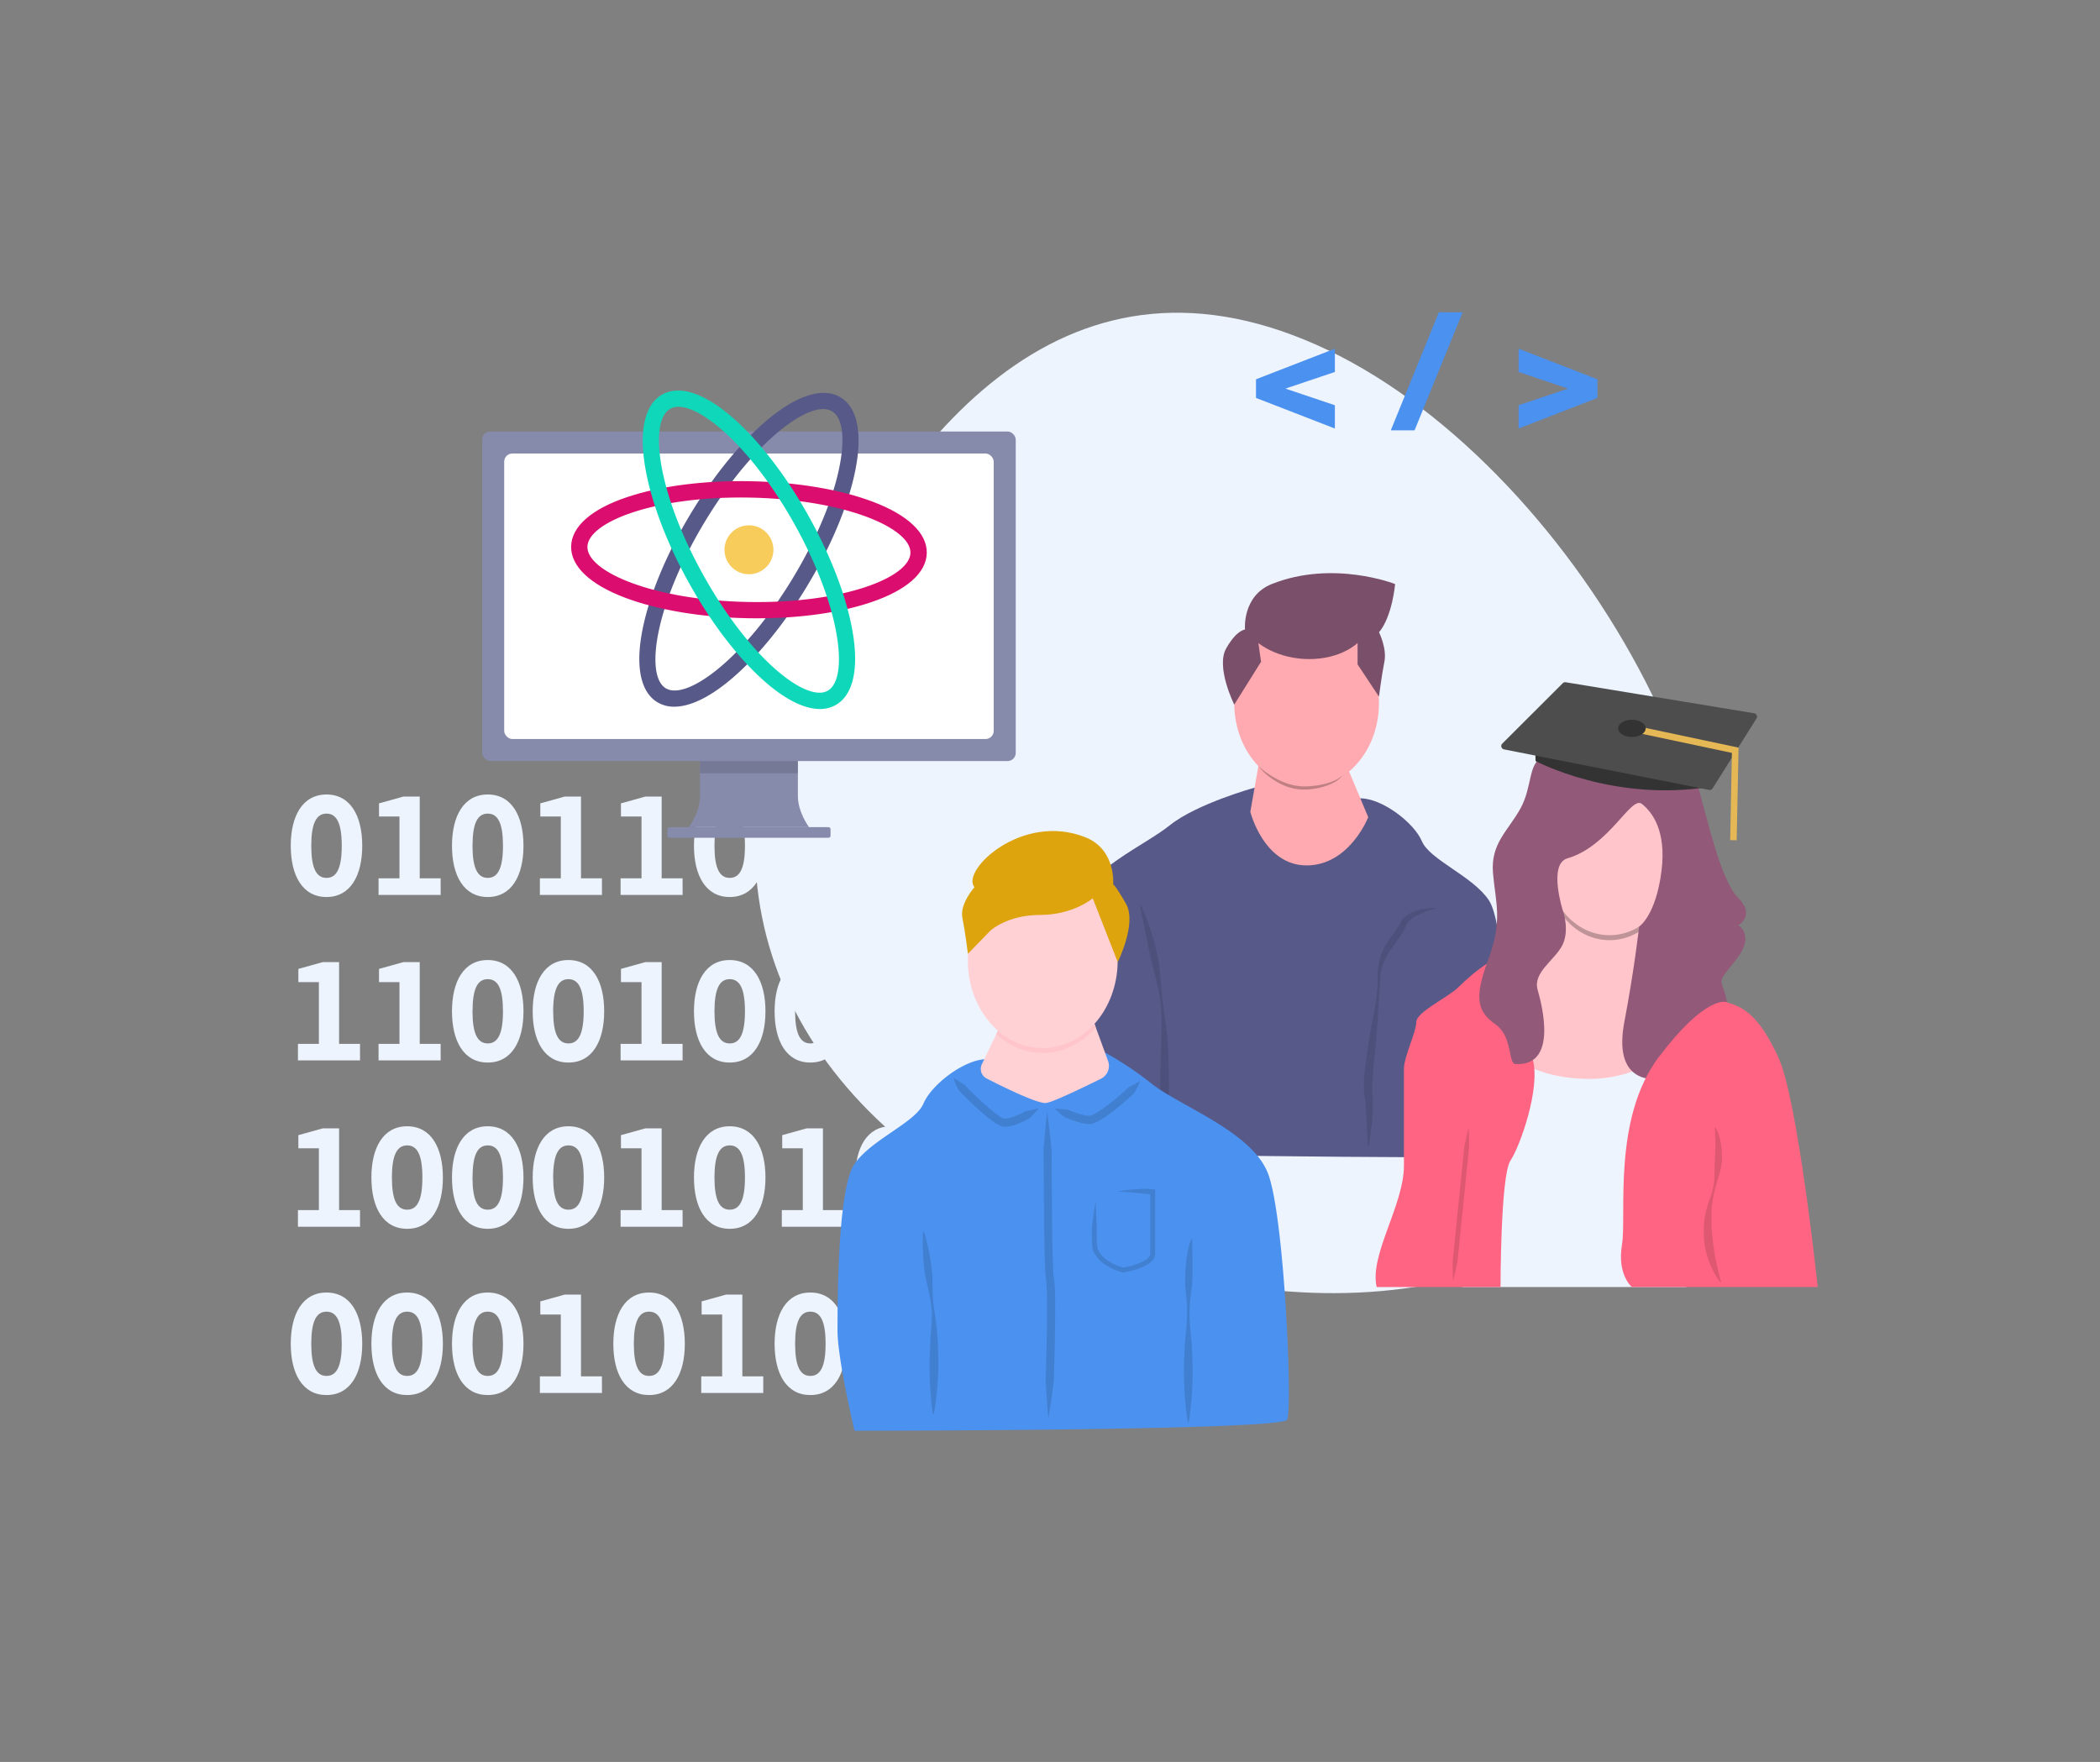
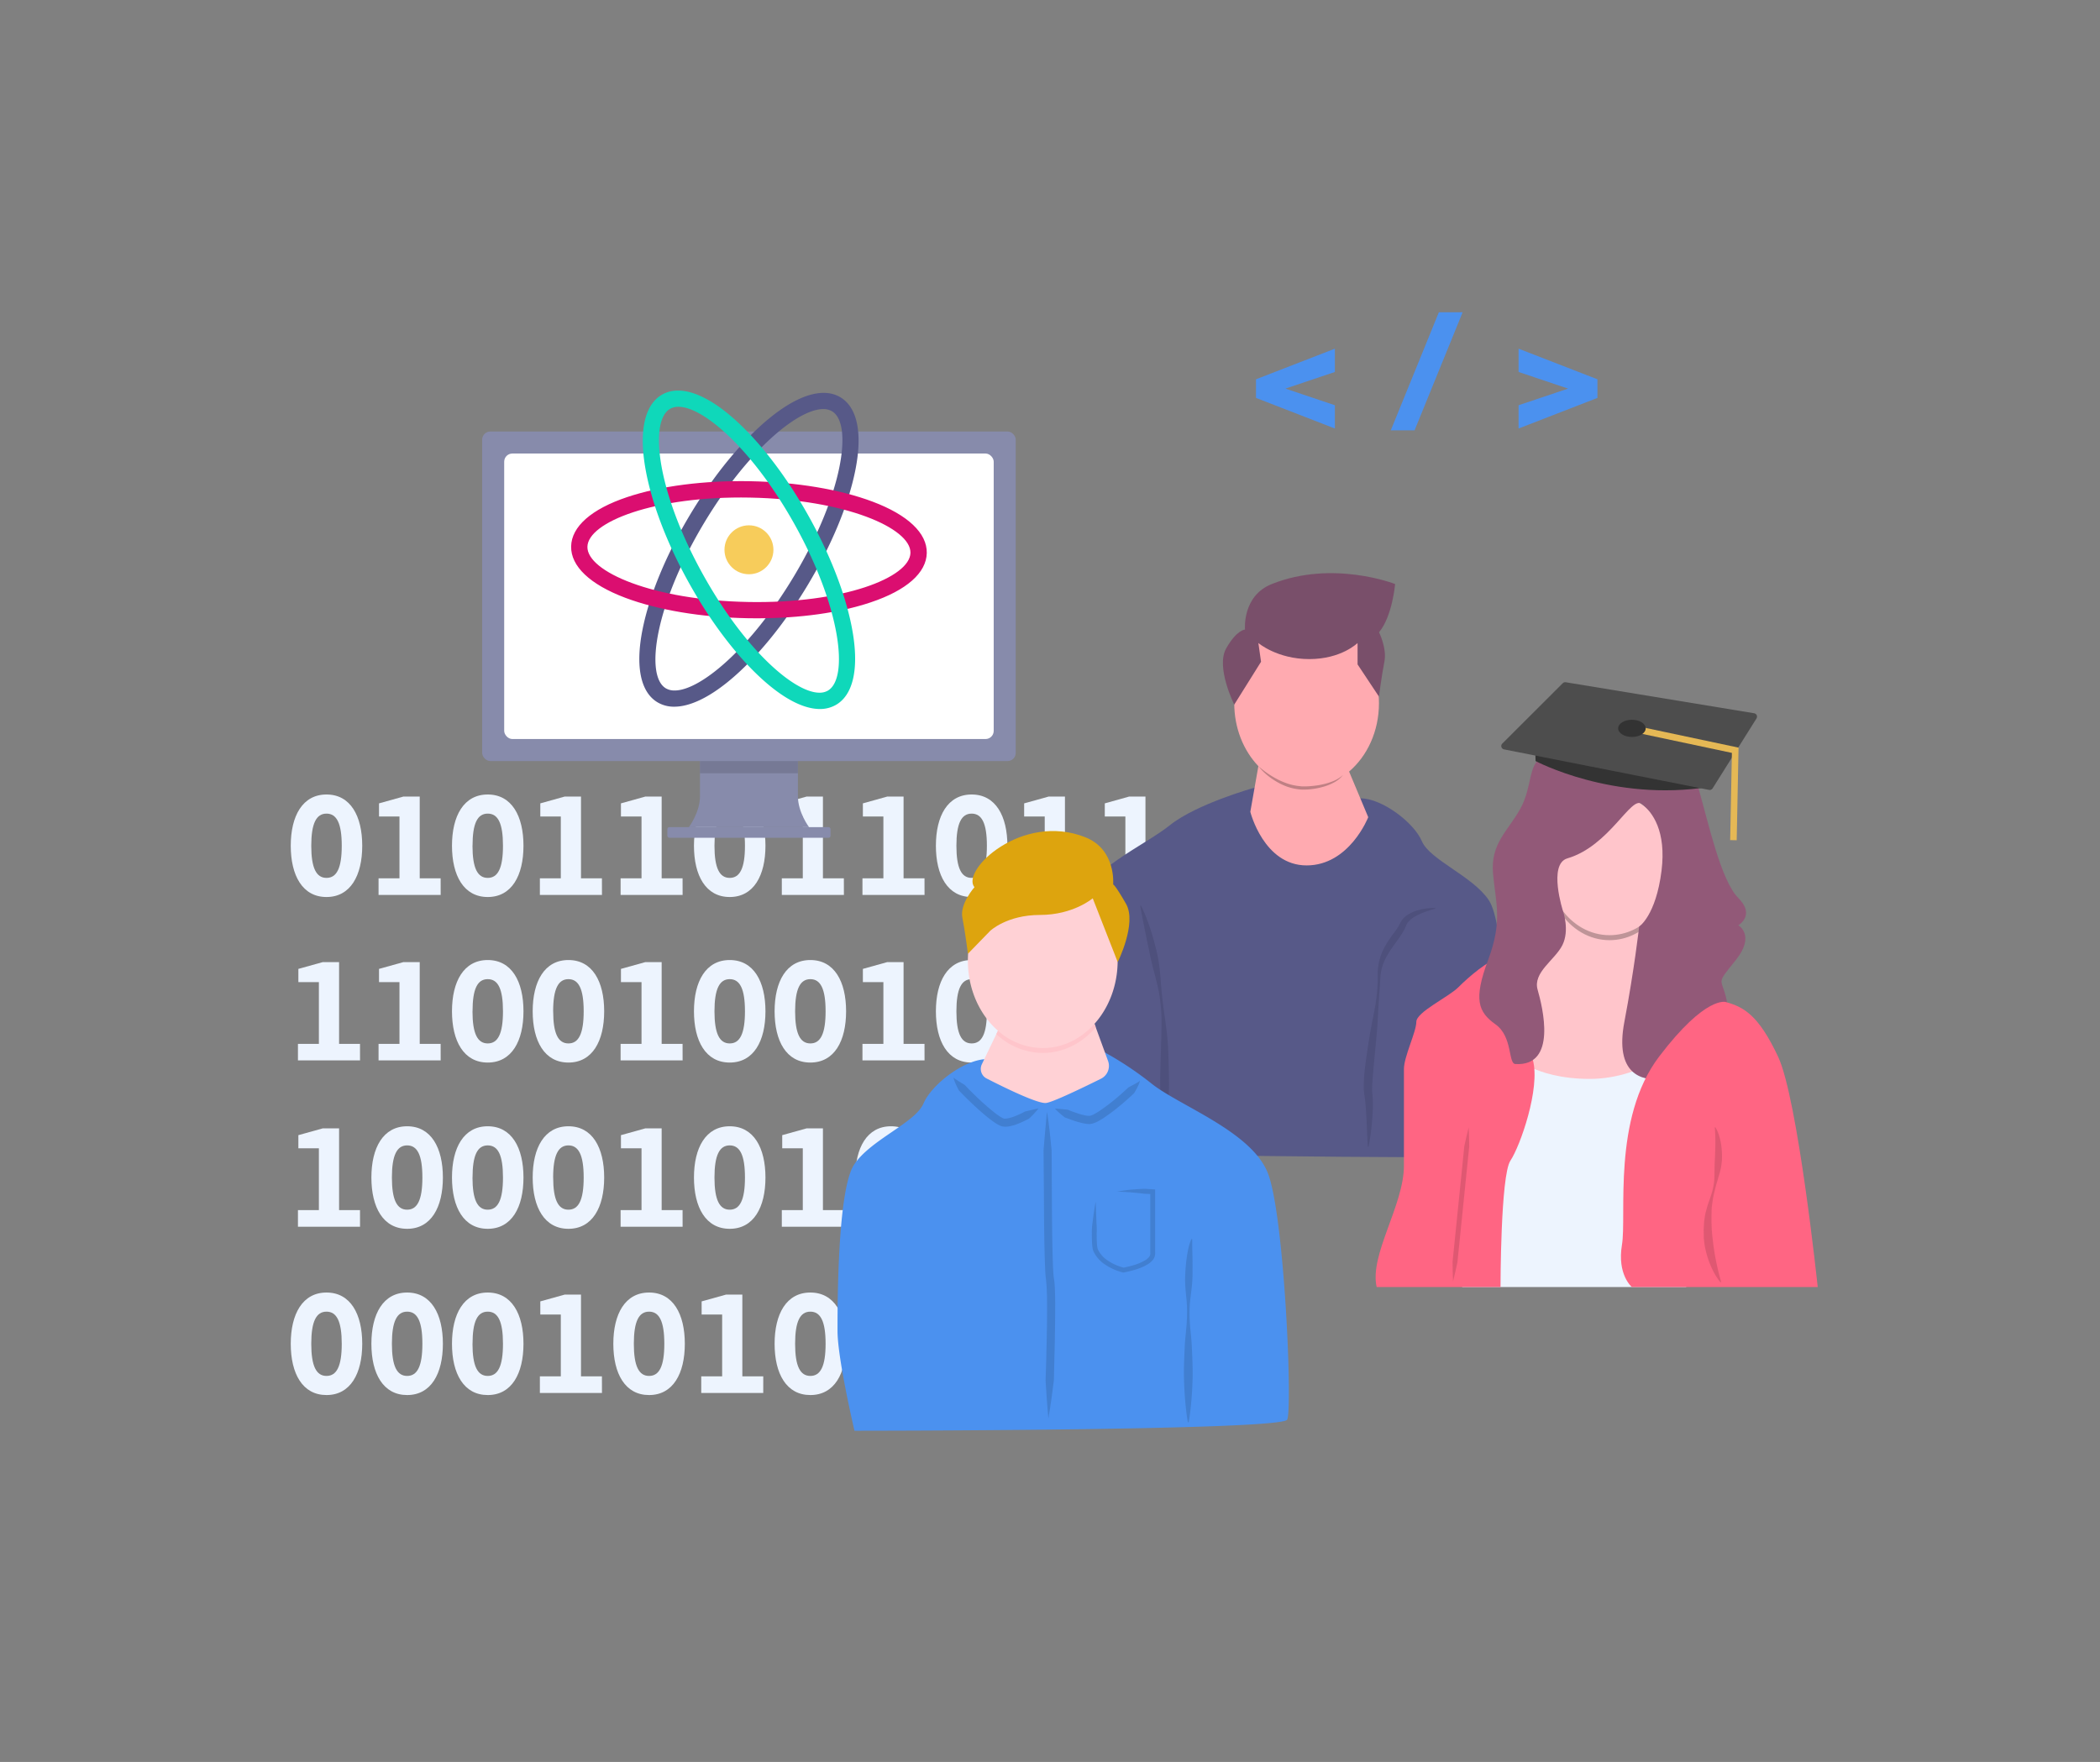
<svg xmlns="http://www.w3.org/2000/svg" viewBox="0 0 1287 1080">
  <rect x="0" y="0" width="1287" height="1080" fill="#808080" stroke="none" />
  <defs>
    <style>.a{fill:#edf4fe;}.b{fill:#575988;}.c{fill:#ffaab0;}.d{fill:#4e507c;}.e{fill:#bf8084;}.f{fill:#794f6a;}.g{fill:#ffc5cb;}.h{fill:#bf9498;}.i{fill:#ff6583;}.j{fill:#925978;}.k{opacity:0.5;}.l{fill:#bf4c62;}.m{fill:#333;}.n{fill:#4d4d4d;}.o{fill:#e5b855;}.p{fill:#878bab;}.q{fill:#656880;}.r{fill:#fff;}.s{fill:#f7cc5b;}.t{fill:#db0e70;}.u{fill:#0fd8ba;}.v{fill:#4b91ef;}.w{fill:#386db3;}.x{fill:#ffd1d5;}.y{fill:#dda40e;}</style>
  </defs>
  <path class="a" d="M178.19,518.42c0-18.26,7.22-31.42,21.91-31.42S222,500.16,222,518.42s-7.22,31.42-21.91,31.42S178.19,536.68,178.19,518.42Zm12.57,0c0,13.67,3.06,19.7,9.34,19.7s9.34-6,9.34-19.7-3.06-19.7-9.34-19.7S190.76,504.75,190.76,518.42Z" />
  <path class="a" d="M270.07,548.57H232V538.38h12.82V500.5H232.28v-8.06l14.95-4.17h10v50.11h12.82Z" />
  <path class="a" d="M277,518.42c0-18.26,7.22-31.42,21.91-31.42s21.91,13.16,21.91,31.42-7.21,31.42-21.91,31.42S277,536.68,277,518.42Zm12.57,0c0,13.67,3.06,19.7,9.34,19.7s9.34-6,9.34-19.7-3-19.7-9.34-19.7S289.6,504.75,289.6,518.42Z" />
  <path class="a" d="M368.92,548.57H330.87V538.38H343.7V500.5H331.13v-8.06l14.94-4.17h10v50.11h12.83Z" />
  <path class="a" d="M418.34,548.57h-38V538.38h12.82V500.5H380.55v-8.06l14.95-4.17h10v50.11h12.82Z" />
  <path class="a" d="M425.3,518.42c0-18.26,7.22-31.42,21.91-31.42s21.91,13.16,21.91,31.42-7.22,31.42-21.91,31.42S425.3,536.68,425.3,518.42Zm12.57,0c0,13.67,3.06,19.7,9.34,19.7s9.34-6,9.34-19.7-3.06-19.7-9.34-19.7S437.87,504.75,437.87,518.42Z" />
  <path class="a" d="M517.19,548.57H479.14V538.38H492V500.5H479.39v-8.06l14.95-4.17h10v50.11h12.83Z" />
  <path class="a" d="M566.61,548.57H528.56V538.38h12.83V500.5H528.82v-8.06l14.94-4.17h10v50.11h12.83Z" />
  <path class="a" d="M573.57,518.42c0-18.26,7.22-31.42,21.91-31.42s21.91,13.16,21.91,31.42-7.22,31.42-21.91,31.42S573.57,536.68,573.57,518.42Zm12.57,0c0,13.67,3.05,19.7,9.34,19.7s9.34-6,9.34-19.7-3.06-19.7-9.34-19.7S586.14,504.75,586.14,518.42Z" />
  <path class="a" d="M665.45,548.57h-38V538.38h12.82V500.5H627.66v-8.06l15-4.17h10v50.11h12.82Z" />
  <path class="a" d="M714.88,548.57h-38V538.38h12.82V500.5H677.08v-8.06L692,488.27h10v50.11h12.83Z" />
  <path class="a" d="M220.65,650H182.6V639.85h12.83V602H182.86V593.9l14.95-4.16h10v50.11h12.82Z" />
  <path class="a" d="M270.07,650H232V639.85h12.82V602H232.28V593.9l14.95-4.16h10v50.11h12.82Z" />
  <path class="a" d="M277,619.89c0-18.26,7.22-31.42,21.91-31.42s21.91,13.16,21.91,31.42-7.21,31.42-21.91,31.42S277,638.15,277,619.89Zm12.57,0c0,13.67,3.06,19.7,9.34,19.7s9.34-6,9.34-19.7-3-19.7-9.34-19.7S289.6,606.22,289.6,619.89Z" />
  <path class="a" d="M326.46,619.89c0-18.26,7.21-31.42,21.91-31.42s21.91,13.16,21.91,31.42-7.22,31.42-21.91,31.42S326.46,638.15,326.46,619.89Zm12.56,0c0,13.67,3.06,19.7,9.35,19.7s9.34-6,9.34-19.7-3.06-19.7-9.34-19.7S339,606.22,339,619.89Z" />
  <path class="a" d="M418.34,650h-38V639.85h12.82V602H380.55V593.9l14.95-4.16h10v50.11h12.82Z" />
  <path class="a" d="M425.3,619.89c0-18.26,7.22-31.42,21.91-31.42s21.91,13.16,21.91,31.42-7.22,31.42-21.91,31.42S425.3,638.15,425.3,619.89Zm12.57,0c0,13.67,3.06,19.7,9.34,19.7s9.34-6,9.34-19.7-3.06-19.7-9.34-19.7S437.87,606.22,437.87,619.89Z" />
  <path class="a" d="M474.72,619.89c0-18.26,7.22-31.42,21.91-31.42s21.91,13.16,21.91,31.42-7.21,31.42-21.91,31.42S474.72,638.15,474.72,619.89Zm12.57,0c0,13.67,3.06,19.7,9.34,19.7s9.34-6,9.34-19.7-3.05-19.7-9.34-19.7S487.29,606.22,487.29,619.89Z" />
  <path class="a" d="M566.61,650H528.56V639.85h12.83V602H528.82V593.9l14.94-4.16h10v50.11h12.83Z" />
  <path class="a" d="M573.57,619.89c0-18.26,7.22-31.42,21.91-31.42s21.91,13.16,21.91,31.42-7.22,31.42-21.91,31.42S573.57,638.15,573.57,619.89Zm12.57,0c0,13.67,3.05,19.7,9.34,19.7s9.34-6,9.34-19.7-3.06-19.7-9.34-19.7S586.14,606.22,586.14,619.89Z" />
  <path class="a" d="M665.45,650h-38V639.85h12.82V602H627.66V593.9l15-4.16h10v50.11h12.82Z" />
  <path class="a" d="M672.41,619.89c0-18.26,7.22-31.42,21.91-31.42s21.91,13.16,21.91,31.42-7.21,31.42-21.91,31.42S672.41,638.15,672.41,619.89Zm12.57,0c0,13.67,3.06,19.7,9.34,19.7s9.35-6,9.35-19.7-3.06-19.7-9.35-19.7S685,606.22,685,619.89Z" />
  <path class="a" d="M220.65,751.94H182.6V741.75h12.83V703.88H182.86v-8.07l14.95-4.16h10v50.1h12.82Z" />
  <path class="a" d="M227.61,721.79c0-18.25,7.22-31.42,21.91-31.42s21.91,13.17,21.91,31.42-7.22,31.43-21.91,31.43S227.61,740.05,227.61,721.79Zm12.57,0c0,13.68,3.06,19.71,9.34,19.71s9.34-6,9.34-19.71-3.05-19.7-9.34-19.7S240.18,708.12,240.18,721.79Z" />
  <path class="a" d="M277,721.79c0-18.25,7.22-31.42,21.91-31.42s21.91,13.17,21.91,31.42-7.21,31.43-21.91,31.43S277,740.05,277,721.79Zm12.57,0c0,13.68,3.06,19.71,9.34,19.71s9.34-6,9.34-19.71-3-19.7-9.34-19.7S289.6,708.12,289.6,721.79Z" />
  <path class="a" d="M326.46,721.79c0-18.25,7.21-31.42,21.91-31.42s21.91,13.17,21.91,31.42-7.22,31.43-21.91,31.43S326.46,740.05,326.46,721.79Zm12.56,0c0,13.68,3.06,19.71,9.35,19.71s9.34-6,9.34-19.71-3.06-19.7-9.34-19.7S339,708.12,339,721.79Z" />
  <path class="a" d="M418.34,751.94h-38V741.75h12.82V703.88H380.55v-8.07l14.95-4.16h10v50.1h12.82Z" />
  <path class="a" d="M425.3,721.79c0-18.25,7.22-31.42,21.91-31.42s21.91,13.17,21.91,31.42-7.22,31.43-21.91,31.43S425.3,740.05,425.3,721.79Zm12.57,0c0,13.68,3.06,19.71,9.34,19.71s9.34-6,9.34-19.71-3.06-19.7-9.34-19.7S437.87,708.12,437.87,721.79Z" />
  <path class="a" d="M517.19,751.94H479.14V741.75H492V703.88H479.39v-8.07l14.95-4.16h10v50.1h12.83Z" />
  <path class="a" d="M524.15,721.79c0-18.25,7.22-31.42,21.91-31.42S568,703.54,568,721.79s-7.22,31.43-21.91,31.43S524.15,740.05,524.15,721.79Zm12.56,0c0,13.68,3.06,19.71,9.35,19.71s9.34-6,9.34-19.71-3.06-19.7-9.34-19.7S536.71,708.12,536.71,721.79Z" />
  <path class="a" d="M616,751.94H578V741.75h12.83V703.88H578.24v-8.07l14.94-4.16h10v50.1H616Z" />
  <path class="a" d="M623,721.79c0-18.25,7.22-31.42,21.91-31.42s21.91,13.17,21.91,31.42-7.22,31.43-21.91,31.43S623,740.05,623,721.79Zm12.57,0c0,13.68,3.06,19.71,9.34,19.71s9.34-6,9.34-19.71-3-19.7-9.34-19.7S635.56,708.12,635.56,721.79Z" />
  <path class="a" d="M714.88,751.94h-38V741.75h12.82V703.88H677.08v-8.07L692,691.65h10v50.1h12.83Z" />
  <path class="a" d="M178.19,823.7c0-18.26,7.22-31.42,21.91-31.42S222,805.44,222,823.7s-7.22,31.42-21.91,31.42S178.19,842,178.19,823.7Zm12.57,0c0,13.67,3.06,19.7,9.34,19.7s9.34-6,9.34-19.7S206.38,804,200.1,804,190.76,810,190.76,823.7Z" />
  <path class="a" d="M227.61,823.7c0-18.26,7.22-31.42,21.91-31.42s21.91,13.16,21.91,31.42-7.22,31.42-21.91,31.42S227.61,842,227.61,823.7Zm12.57,0c0,13.67,3.06,19.7,9.34,19.7s9.34-6,9.34-19.7-3.05-19.7-9.34-19.7S240.18,810,240.18,823.7Z" />
  <path class="a" d="M277,823.7c0-18.26,7.22-31.42,21.91-31.42s21.91,13.16,21.91,31.42-7.21,31.42-21.91,31.42S277,842,277,823.7Zm12.57,0c0,13.67,3.06,19.7,9.34,19.7s9.34-6,9.34-19.7-3-19.7-9.34-19.7S289.6,810,289.6,823.7Z" />
  <path class="a" d="M368.92,853.85H330.87V843.66H343.7V805.78H331.13v-8.07l14.94-4.16h10v50.11h12.83Z" />
  <path class="a" d="M375.88,823.7c0-18.26,7.22-31.42,21.91-31.42s21.91,13.16,21.91,31.42-7.22,31.42-21.91,31.42S375.88,842,375.88,823.7Zm12.57,0c0,13.67,3.06,19.7,9.34,19.7s9.34-6,9.34-19.7-3.06-19.7-9.34-19.7S388.45,810,388.45,823.7Z" />
  <path class="a" d="M467.76,853.85h-38V843.66h12.82V805.78H430v-8.07l14.95-4.16h10v50.11h12.82Z" />
  <path class="a" d="M474.72,823.7c0-18.26,7.22-31.42,21.91-31.42s21.91,13.16,21.91,31.42-7.21,31.42-21.91,31.42S474.72,842,474.72,823.7Zm12.57,0c0,13.67,3.06,19.7,9.34,19.7s9.34-6,9.34-19.7-3.05-19.7-9.34-19.7S487.29,810,487.29,823.7Z" />
  <path class="a" d="M566.61,853.85H528.56V843.66h12.83V805.78H528.82v-8.07l14.94-4.16h10v50.11h12.83Z" />
-   <path class="a" d="M573.57,823.7c0-18.26,7.22-31.42,21.91-31.42s21.91,13.16,21.91,31.42-7.22,31.42-21.91,31.42S573.57,842,573.57,823.7Zm12.57,0c0,13.67,3.05,19.7,9.34,19.7s9.34-6,9.34-19.7-3.06-19.7-9.34-19.7S586.14,810,586.14,823.7Z" />
+   <path class="a" d="M573.57,823.7c0-18.26,7.22-31.42,21.91-31.42s21.91,13.16,21.91,31.42-7.22,31.42-21.91,31.42S573.57,842,573.57,823.7m12.57,0c0,13.67,3.05,19.7,9.34,19.7s9.34-6,9.34-19.7-3.06-19.7-9.34-19.7S586.14,810,586.14,823.7Z" />
  <path class="a" d="M665.45,853.85h-38V843.66h12.82V805.78H627.66v-8.07l15-4.16h10v50.11h12.82Z" />
  <path class="a" d="M672.41,823.7c0-18.26,7.22-31.42,21.91-31.42s21.91,13.16,21.91,31.42-7.21,31.42-21.91,31.42S672.41,842,672.41,823.7Zm12.57,0c0,13.67,3.06,19.7,9.34,19.7s9.35-6,9.35-19.7-3.06-19.7-9.35-19.7S685,810,685,823.7Z" />
-   <path class="a" d="M806.46,211.22c155.75,68.94,294.94,310.59,232,452.67S796.35,822.07,640.6,753.13,424.36,551.38,487.24,409.3,650.71,142.28,806.46,211.22Z" />
  <path class="b" d="M768.88,482.8s-35.45,9.86-51.87,23-49.27,26.28-59.12,50.91S643.11,696.28,646.4,702.85s256.17,6.57,256.17,6.57,19.71-42.7,19.71-59.12,0-83.75-9.86-98.53-36.12-24.63-41-36.12-24.44-26.3-37.67-26.29S768.88,482.8,768.88,482.8Z" />
  <path class="c" d="M845.1,431.08c0-28.57-19.85-51.73-44.34-51.73s-44.34,23.16-44.34,51.73c0,15.31,5.71,29.07,14.78,38.54l-4.93,28s8.21,32.85,34.49,32.85,37.77-29.56,37.77-29.56L826.8,472.93C837.88,463.52,845.1,448.29,845.1,431.08Z" />
  <path class="d" d="M699.18,555a80.41,80.41,0,0,1,3.82,8.73l.84,2.23.76,2.25c.52,1.5,1,3,1.45,4.52s.92,3,1.32,4.57l1.17,4.6a92,92,0,0,1,1.8,9.33c.94,6.27,1.1,12.65,1.84,18.91.28,3.14.72,6.26,1.12,9.39s.94,6.26,1.28,9.41a154.76,154.76,0,0,1,1.51,19c.18,6.29.38,12.58.3,18.87s-.32,12.59-.7,18.88-.86,12.58-1.72,18.87h-.5c-.85-6.29-1.32-12.58-1.71-18.87s-.61-12.59-.71-18.88.13-12.58.31-18.87l.26-9.39c.14-3.12.19-6.25.23-9.39,0-1.57,0-3.14,0-4.7s-.11-3.14-.21-4.71c-.21-3.13-.58-6.25-1-9.35-1-6.2-2.78-12.26-4.32-18.33-.72-3-1.48-6.07-2-9.15l-1-4.59-.94-4.59c-1.25-6.14-2.51-12.28-3.59-18.53Z" />
  <path class="d" d="M879.61,557a63.87,63.87,0,0,0-9.51,3.3,30.59,30.59,0,0,0-4.23,2.32,13.39,13.39,0,0,0-3.22,3,8,8,0,0,0-.91,1.77,23,23,0,0,1-1.17,2.56,49,49,0,0,1-2.82,4.53c-1.94,2.86-4,5.48-5.76,8.22a39.3,39.3,0,0,0-4.48,8.66l-.71,2.35c-.18.8-.33,1.61-.5,2.42-.22,1.64-.34,3.27-.44,5-.39,6.87-1,13.65-1.31,20.49-.2,3.41-.36,6.83-.65,10.22s-.61,6.79-.94,10.18c-.65,6.76-1.31,13.54-1.81,20.18l-.17,2.48-.07,2.41,0,.61,0,.54.06,1.09.24,2.64a86.89,86.89,0,0,1,0,10.46,153.87,153.87,0,0,1-2.44,20.44l-.5,0c-.41-6.84-.59-13.65-1-20.39-.1-1.69-.22-3.37-.36-5s-.3-3.31-.52-4.93c0-.4-.14-.78-.2-1.18l-.1-.58-.05-.3,0-.36-.16-1.45-.08-.73,0-.68c0-.9,0-1.81,0-2.69l.1-2.63c.19-3.48.53-6.9,1-10.3s.94-6.78,1.46-10.15,1.05-6.74,1.65-10.1,1.29-6.69,1.91-10a113.44,113.44,0,0,0,2.41-20.2c0-1.66,0-3.44,0-5.19.06-.87.11-1.76.19-2.64l.39-2.63a35.08,35.08,0,0,1,3.56-10.06,67.09,67.09,0,0,1,5.73-8.67,45.72,45.72,0,0,0,2.74-4c.43-.67.74-1.34,1.09-2a12.48,12.48,0,0,1,1.64-2.63,14.82,14.82,0,0,1,4.55-3.52,25.18,25.18,0,0,1,5.05-2,36.48,36.48,0,0,1,10.36-1.29Z" />
  <path class="e" d="M771.2,469.62a57.74,57.74,0,0,0,11.77,8.1,46.66,46.66,0,0,0,6.51,2.72,34.33,34.33,0,0,0,6.85,1.42c.58.05,1.16.14,1.74.17h1.74a35.07,35.07,0,0,0,3.53-.18c1.18-.07,2.35-.24,3.53-.38s2.34-.36,3.49-.63a37.2,37.2,0,0,0,6.76-2.08,20.05,20.05,0,0,0,6-3.75,17.23,17.23,0,0,1-5.6,4.63,32.23,32.23,0,0,1-6.83,2.72,44.11,44.11,0,0,1-7.21,1.38,31.71,31.71,0,0,1-3.67.24L798,484c-.62,0-1.24-.1-1.86-.15a33.73,33.73,0,0,1-7.24-1.62,40.17,40.17,0,0,1-6.66-3.15,42.55,42.55,0,0,1-6-4.25A37.25,37.25,0,0,1,771.2,469.62Z" />
  <path class="f" d="M756.42,431.9s-11.49-23-4.93-34.49S763,385.92,763,385.92,761.11,365.3,779.41,358C817,343,855,358,855,358s-1.64,19.71-9.85,29.56c0,0,4.92,9.85,3.28,18.06S845.1,427,845.1,427L832,407.26V394.13S822.11,404,802.4,404s-31.2-9.85-31.2-9.85l1.64,11.49Z" />
  <path class="g" d="M1024.39,530c0-23.91-17-43.29-38-43.29s-38,19.38-38,43.29a46.86,46.86,0,0,0,9.11,28.11l-32,87.93s6.16,24.44,44.13,24.44,54.67-17.57,54.67-17.57l-11.69-91.68A46.23,46.23,0,0,0,1024.39,530Z" />
  <path class="h" d="M986.42,573.24c-12,0-22.64-6.32-29.59-16.18l-.73,2c6.93,10.47,17.93,17.24,30.32,17.24,10.54,0,20.08-4.9,27-12.8l-.34-2.66C1006.18,568.5,996.79,573.24,986.42,573.24Z" />
  <path class="a" d="M925.59,646s13.75,15.33,48.68,15.33S1033.41,637,1033.41,637V788.91H896.09Z" />
  <path class="i" d="M919.6,586.91c-7.6,1.52-19.75,12.15-25.82,18.23S868,620.32,868,626.4s-7.59,21.26-7.59,28.86v59.23c0,24.3-21.27,54.67-16.71,74.42H919.6s0-68.35,6.07-77.46,18.42-44.41,13.77-61.69S919.6,586.91,919.6,586.91Z" />
  <path class="j" d="M928.71,652.22c-4.55-.27-1.52-16.71-12.15-24.3s-13.67-15.19-4.56-39.49,4.56-34.93,3-53.16,9.11-25.82,16.71-39.49,4.55-27.33,13.67-31.89,24.3-4.56,33.41-7.59,25.82,4.55,36.45,12.15,19.74-6.08,25.82,15.18,13.67,56.2,24.3,66.83,0,16.71,0,16.71,10.63,6.07-1.52,21.26-9.11,10.63-6.07,22.78-1.52,22.78-16.71,24.3-10.63,24.3-22.78,25.82-28.86-3-22.78-34.93,9.07-58.44,9.07-58.44,10.27-6.71,13.71-34.21c3-24.3-5.51-35.93-12.15-41s-19.75,25.82-45.57,33.41c-12,3.53-2.63,32.44-2.63,32.44s4.15,11.6-.4,20.72-18.23,16.7-15.19,27.33S954.53,653.74,928.71,652.22Z" />
  <path class="i" d="M1057.81,614.25c10.63,3,19.74,7.59,31.89,33.41S1114,788.91,1114,788.91H1000.09s-9.11-7.6-6.07-25.82-6.08-77.46,22.78-115.43S1057.81,614.25,1057.81,614.25Z" />
  <g class="k">
    <path class="l" d="M1051.23,690.91a21.71,21.71,0,0,1,2.5,5.77,36.64,36.64,0,0,1,1.26,6.13,46.38,46.38,0,0,1,.35,6.23c0,1,0,2.08-.13,3.11s-.24,2.06-.41,3.08a56,56,0,0,1-1.53,6c-.31,1-.58,2-.87,3s-.6,1.95-.85,2.94c-.48,2-1,3.93-1.43,5.94s-.66,4-.93,5.93-.19,4-.29,5.94c0,1,0,2,0,2.94l0,1.47.06,1.47.11,2.92.26,2.92.13,1.45.19,1.45.33,2.9a155.5,155.5,0,0,0,4.86,23.29l-.43.25a32.51,32.51,0,0,1-3.51-5.15,49.87,49.87,0,0,1-2.72-5.6,51.51,51.51,0,0,1-2.06-5.9,55.07,55.07,0,0,1-1.42-6.1c-.16-1-.27-2.08-.39-3.12l-.15-1.56,0-1.58-.06-3.14.17-3.14.09-1.56c0-.52.13-1,.2-1.56.15-1,.27-2.07.46-3.1s.48-2,.75-3,.51-2,.85-3c.7-2,1.38-3.93,2-5.84a38.93,38.93,0,0,0,1.49-5.83c.78-3.95.56-8,.68-12,.28-7.91.87-15.64.12-23.73Z" />
  </g>
  <g class="k">
    <path class="l" d="M900.11,691c.22,4,.26,8,.31,12l-1.22,11.81-2.4,23.62L894.4,762l-1.21,11.81c-.85,3.89-1.69,7.78-2.69,11.66-.2-4-.24-8-.29-12l1.2-11.82,2.4-23.62,2.41-23.63,1.18-11.81C898.25,698.77,899.09,694.87,900.11,691Z" />
  </g>
  <path class="m" d="M940.93,460.94l.16,5.56s47.44,25.3,106.49,15.81c4-.64-13.71-8.43-13.71-8.43Z" />
  <path class="n" d="M920.69,455.79l37.06-37a2.13,2.13,0,0,1,1.84-.59l115.44,19a2.1,2.1,0,0,1,1.44,3.2l-26.88,42.83a2.12,2.12,0,0,1-2.2.95L921.77,459.35A2.1,2.1,0,0,1,920.69,455.79Z" />
  <polygon class="o" points="1064.35 515.04 1060.35 514.96 1061.41 461.5 999.72 448.42 1000.55 444.5 1065.48 458.27 1064.35 515.04" />
  <ellipse class="m" cx="1000.13" cy="446.46" rx="8.44" ry="5.27" />
  <path class="p" d="M489,488V463H429v25c0,10-6.82,19-6.82,19h73.64S489,498,489,488Z" />
  <rect class="p" x="409" y="507" width="100" height="6.53" rx="1.22" />
  <g class="k">
    <path class="q" d="M429,474h60v-9H429Z" />
  </g>
  <rect class="p" x="295.5" y="264.5" width="327" height="202" rx="5" />
  <rect class="r" x="309" y="278" width="300" height="175" rx="5" />
  <circle class="s" cx="459" cy="337" r="15" />
  <path class="b" d="M413.23,433.18a19.61,19.61,0,0,1-10.3-2.71c-10.43-6.25-13.66-22.18-9.1-44.85,4.22-21,14.58-45.93,29.15-70.23h0c14.58-24.29,31.71-45.17,48.24-58.77,17.85-14.7,33.43-19.35,43.85-13.09s13.66,22.18,9.1,44.85c-4.22,21-14.58,45.93-29.15,70.23s-31.71,45.17-48.24,58.77C434.11,427.81,422.58,433.18,413.23,433.18Zm91.29-182.43c-15.75,0-46.45,25.59-73,69.79h0c-30,50-36.47,93.57-23.49,101.36a10.42,10.42,0,0,0,5.41,1.35c15.75,0,46.45-25.59,73-69.79,30-50,36.47-93.57,23.49-101.36A10.42,10.42,0,0,0,504.52,250.75Z" />
  <path class="t" d="M463.84,379c-1.87,0-3.74,0-5.62-.05h0c-28.33-.52-55-5-75-12.52-21.63-8.15-33.43-19.34-33.2-31.49s12.42-22.9,34.35-30.24c20.3-6.8,47.07-10.26,75.41-9.73s55,5,75,12.52c21.63,8.15,33.43,19.34,33.2,31.49s-12.42,22.9-34.35,30.24C514.68,375.61,490.08,379,463.84,379ZM458.41,369c58.3,1.09,99.29-15,99.57-30.15S517.93,306.09,459.59,305,360.3,320,360,335.16s40.05,32.75,98.39,33.83Z" />
  <path class="u" d="M502.46,434.6c-9.49,0-21.12-5.75-33.79-16.87-16.09-14.12-32.55-35.53-46.35-60.28s-23.36-50-26.92-71.11c-3.84-22.8-.1-38.62,10.52-44.54s26-.78,43.41,14.47c16.09,14.12,32.55,35.53,46.35,60.28s23.36,50,26.92,71.11c3.84,22.8.1,38.62-10.52,44.54A19.48,19.48,0,0,1,502.46,434.6ZM415.79,249.35a10.18,10.18,0,0,0-5,1.18c-13.22,7.38-8.15,51.1,20.26,102,25.34,45.45,55.55,72.07,71.16,72.07a10.07,10.07,0,0,0,5-1.18c13.22-7.38,8.15-51.1-20.26-102.05C461.61,276,431.4,249.35,415.79,249.35Z" />
  <path class="v" d="M818.09,262.67l-48.34-18.76V232.49l48.34-18.76V228L787.8,238.2l30.29,10.2Z" />
  <path class="v" d="M881.82,191.39H896.4l-29.47,72.4H852.35Z" />
  <path class="v" d="M930.67,248.4,961,238.2,930.67,228V213.73L979,232.49v11.42l-48.33,18.76Z" />
  <path class="v" d="M672.07,642.42a206.18,206.18,0,0,1,33.69,21.8c17,13.6,61,29.2,71.19,54.69s15.3,144.49,11.9,151.29S523.67,877,523.67,877s-10.39-44.2-10.39-61.19,0-86.7,10.2-102,37.39-25.5,42.49-37.4,25.3-27.22,39-27.21S672.07,642.42,672.07,642.42Z" />
  <g class="k">
    <path class="w" d="M730.66,759.69c.05,0,0,.2,0,.32s0,.28,0,.42,0,.58,0,.86c0,.58,0,1.16,0,1.74l.06,3.5c.09,2.34.12,4.66.14,7s0,4.67,0,7-.11,4.67-.33,7c-.42,4.67-1.27,9.34-1.45,14a98.75,98.75,0,0,0,.54,14.06c.21,2.35.48,4.69.63,7s.27,4.69.36,7c.18,4.69.39,9.38.31,14.07s-.32,9.38-.71,14.07-.86,9.38-1.71,14.07h-.5c-.86-4.69-1.33-9.38-1.72-14.07s-.61-9.38-.7-14.07.12-9.38.3-14.07c.1-2.34.19-4.69.36-7s.43-4.69.64-7a106.82,106.82,0,0,0,.58-14.07c-.12-4.69-.87-9.4-1.1-14.11a69.28,69.28,0,0,1,.06-7.06c.12-2.35.3-4.71.57-7.06s.62-4.7,1.1-7c.24-1.18.53-2.34.85-3.5.17-.58.37-1.15.57-1.73.12-.29.22-.57.36-.85s.13-.28.21-.43a2,2,0,0,1,.35-.47Z" />
  </g>
  <g class="k">
-     <path class="w" d="M566.25,755c.76,2.26,1.37,4.55,1.91,6.84s1,4.6,1.45,6.91.79,4.62,1.11,6.94.58,4.65.7,7c.23,4.69,0,9.43.4,14.1.2,2.33.49,4.66.88,7,.21,1.14.35,2.35.53,3.53s.31,2.36.44,3.53c.27,2.35.58,4.7.75,7s.29,4.7.39,7c.18,4.7.35,9.38.24,14.07s-.41,9.37-.86,14.05a139.72,139.72,0,0,1-1.94,14h-.5c-.77-4.7-1.17-9.39-1.5-14.07s-.49-9.37-.54-14,.19-9.35.37-14c.1-2.33.17-4.67.33-7s.37-4.67.52-7c.08-1.17.15-2.33.18-3.49a28.68,28.68,0,0,0-.1-3.46c-.16-2.34-.43-4.67-.79-7-.71-4.63-2.06-9.19-2.94-13.8-.45-2.3-.76-4.62-1-7s-.42-4.66-.56-7-.23-4.69-.22-7,0-4.72.23-7.1Z" />
-   </g>
+     </g>
  <path class="x" d="M670.76,627.58c8.75-9.75,14.2-23.48,14.2-38.7,0-29.58-20.55-53.55-45.9-53.55s-45.89,24-45.89,53.55c0,17.56,7.24,33.14,18.44,42.91l-9.88,20.57a6.6,6.6,0,0,0,2.95,8.73c10.24,5.24,31.13,15.53,36.37,15,4.06-.39,23.16-9.64,33.69-14.87a8.77,8.77,0,0,0,4.34-10.87Z" />
  <path class="y" d="M685,589.73s11.9-23.8,5.1-35.7-7.9-11.9-7.9-11.9,2-21.34-17-28.9c-38.91-15.52-76.49,20.4-68,30.6,0,0-9.1,10.2-7.4,18.7s3.4,22.1,3.4,22.1l13.6-14s10.2-9.8,30.6-9.8,32.29-10.2,32.29-10.2Z" />
  <g class="k">
    <path class="w" d="M584.5,660.5c.14.32.46.49.72.71s.56.4.86.59c.57.39,1.16.76,1.75,1.12l3.52,2.19c1.8,2,3.71,3.85,5.62,5.73a159.35,159.35,0,0,0,11.93,10.67c1,.82,2.08,1.61,3.12,2.33a17.62,17.62,0,0,0,3,1.73l.27.09.23,0a3.8,3.8,0,0,0,.62,0,9.18,9.18,0,0,0,1.57-.16,21.47,21.47,0,0,0,3.5-1,55.9,55.9,0,0,0,7.08-3.23c2.69-.57,5.38-1.27,8.2-1.88a50,50,0,0,1-5.86,6.31,63.68,63.68,0,0,1-7.72,3.5,25.65,25.65,0,0,1-4.33,1.2,13.7,13.7,0,0,1-2.47.24,10.06,10.06,0,0,1-1.4-.12,4.94,4.94,0,0,1-.76-.16c-.26-.07-.49-.15-.71-.23a21,21,0,0,1-4-2.28c-1.19-.81-2.31-1.66-3.4-2.52-4.36-3.48-8.38-7.19-12.32-11-2-1.91-3.88-3.88-5.8-5.86-.69-1.25-1.35-2.52-1.93-3.85-.29-.67-.57-1.34-.83-2-.11-.35-.23-.7-.32-1.06A2,2,0,0,1,584.5,660.5Z" />
  </g>
  <g class="k">
    <path class="w" d="M698.5,662.5a2.42,2.42,0,0,1-.18,1.06c-.11.34-.23.66-.36,1-.28.65-.58,1.27-.88,1.89-.62,1.24-1.31,2.42-2,3.59-1.87,1.85-3.84,3.58-5.82,5.3a127.17,127.17,0,0,1-12.5,9.68c-1.12.74-2.27,1.45-3.5,2.12a16.88,16.88,0,0,1-4.23,1.7,6.87,6.87,0,0,1-1.53.17c-.42,0-.8,0-1.17-.08a20.35,20.35,0,0,1-2.16-.33c-1.38-.28-2.69-.63-4-1-2.59-.76-5-1.75-7.52-2.62a47.21,47.21,0,0,1-6.16-5.45c2.77.16,5.45.41,8.06.7a35.14,35.14,0,0,0,3.51,1.4c1.19.43,2.37.83,3.55,1.19s2.37.67,3.52.9c.57.11,1.14.21,1.67.26.27,0,.54,0,.76,0l.39,0a12.6,12.6,0,0,0,2.92-1.23c1-.56,2.09-1.2,3.12-1.89a123.51,123.51,0,0,0,12-9.28c1.94-1.66,3.8-3.39,5.67-5.1l3.49-1.86c.59-.31,1.17-.63,1.74-1A6,6,0,0,0,698.5,662.5Z" />
  </g>
  <g class="k">
    <path class="w" d="M641.5,681.5a16,16,0,0,1,.61,2.91l.43,2.93.72,5.88c.46,3.92.82,7.84,1.22,11.76.1,7.84.09,15.68.14,23.51.11,15.67.13,31.36.68,46.94.08,1.93.18,3.88.33,5.77.07.93.16,1.9.3,2.67l.12.77c0,.28.1.58.12.84l.15,1.56c.28,4.05.33,8,.36,11.93,0,7.88-.09,15.73-.24,23.58l-.57,23.53c-1,7.82-2,15.63-3.37,23.42-.72-7.87-1.24-15.73-1.73-23.58.34-7.82.49-15.65.67-23.48s.28-15.65.24-23.44c0-3.89-.08-7.81-.35-11.57l-.13-1.37c0-.23-.06-.41-.08-.62l0-.3,0-.15,0-.23c-.2-1.16-.28-2.14-.37-3.16-.16-2-.25-4-.33-6-.57-15.76-.58-31.42-.69-47.11L639.54,705l1-11.76.54-5.88.26-2.94.11-1.47A6.48,6.48,0,0,0,641.5,681.5Z" />
  </g>
  <g class="k">
    <path class="w" d="M671.5,736.5l.48,12.92a55,55,0,0,1,.14,6.41c0,2.13,0,4.26.14,6.33a22.14,22.14,0,0,0,.36,3,4.63,4.63,0,0,0,.17.55,3.54,3.54,0,0,0,.28.58,14.78,14.78,0,0,0,.75,1.28,17.27,17.27,0,0,0,4,4.36,31.77,31.77,0,0,0,11.07,5.15l-.64,0a58,58,0,0,0,7-1.73,30.46,30.46,0,0,0,6.51-2.81,9.41,9.41,0,0,0,2.44-2.05,3.59,3.59,0,0,0,.63-1.16,3.9,3.9,0,0,0,.12-1.4V730.5l1.38,1.5-2.71-.17c-.91-.05-1.82,0-2.73-.15-1.81-.22-3.63-.42-5.45-.58s-3.65-.33-5.48-.43-3.66-.18-5.51-.17a82.74,82.74,0,0,1,11-1.47c1.85-.13,3.7-.24,5.55-.32a25.56,25.56,0,0,1,2.77.12l2.78.17,1.39.09v38.78a6.85,6.85,0,0,1-.26,2.29,6.67,6.67,0,0,1-1.13,2.11,11.91,11.91,0,0,1-3.23,2.76,32.83,32.83,0,0,1-7.18,3.12,61.83,61.83,0,0,1-7.45,1.83l-.32.06-.32-.09A34.68,34.68,0,0,1,676,774.26a20.32,20.32,0,0,1-4.68-5.1c-.32-.49-.6-1-.87-1.5a5.65,5.65,0,0,1-.42-.88,7.08,7.08,0,0,1-.3-1,25.58,25.58,0,0,1-.44-3.43c-.14-2.21-.16-4.39-.15-6.56a39.08,39.08,0,0,1,.45-6.48Q670.33,742.88,671.5,736.5Z" />
  </g>
  <path class="g" d="M639.06,642.42a41.56,41.56,0,0,1-27.45-10.63l-1,2.08a41.75,41.75,0,0,0,28.45,11.55c12.69,0,24.18-6,32.48-15.71l-.77-2.13C662.52,636.77,651.36,642.42,639.06,642.42Z" />
</svg>